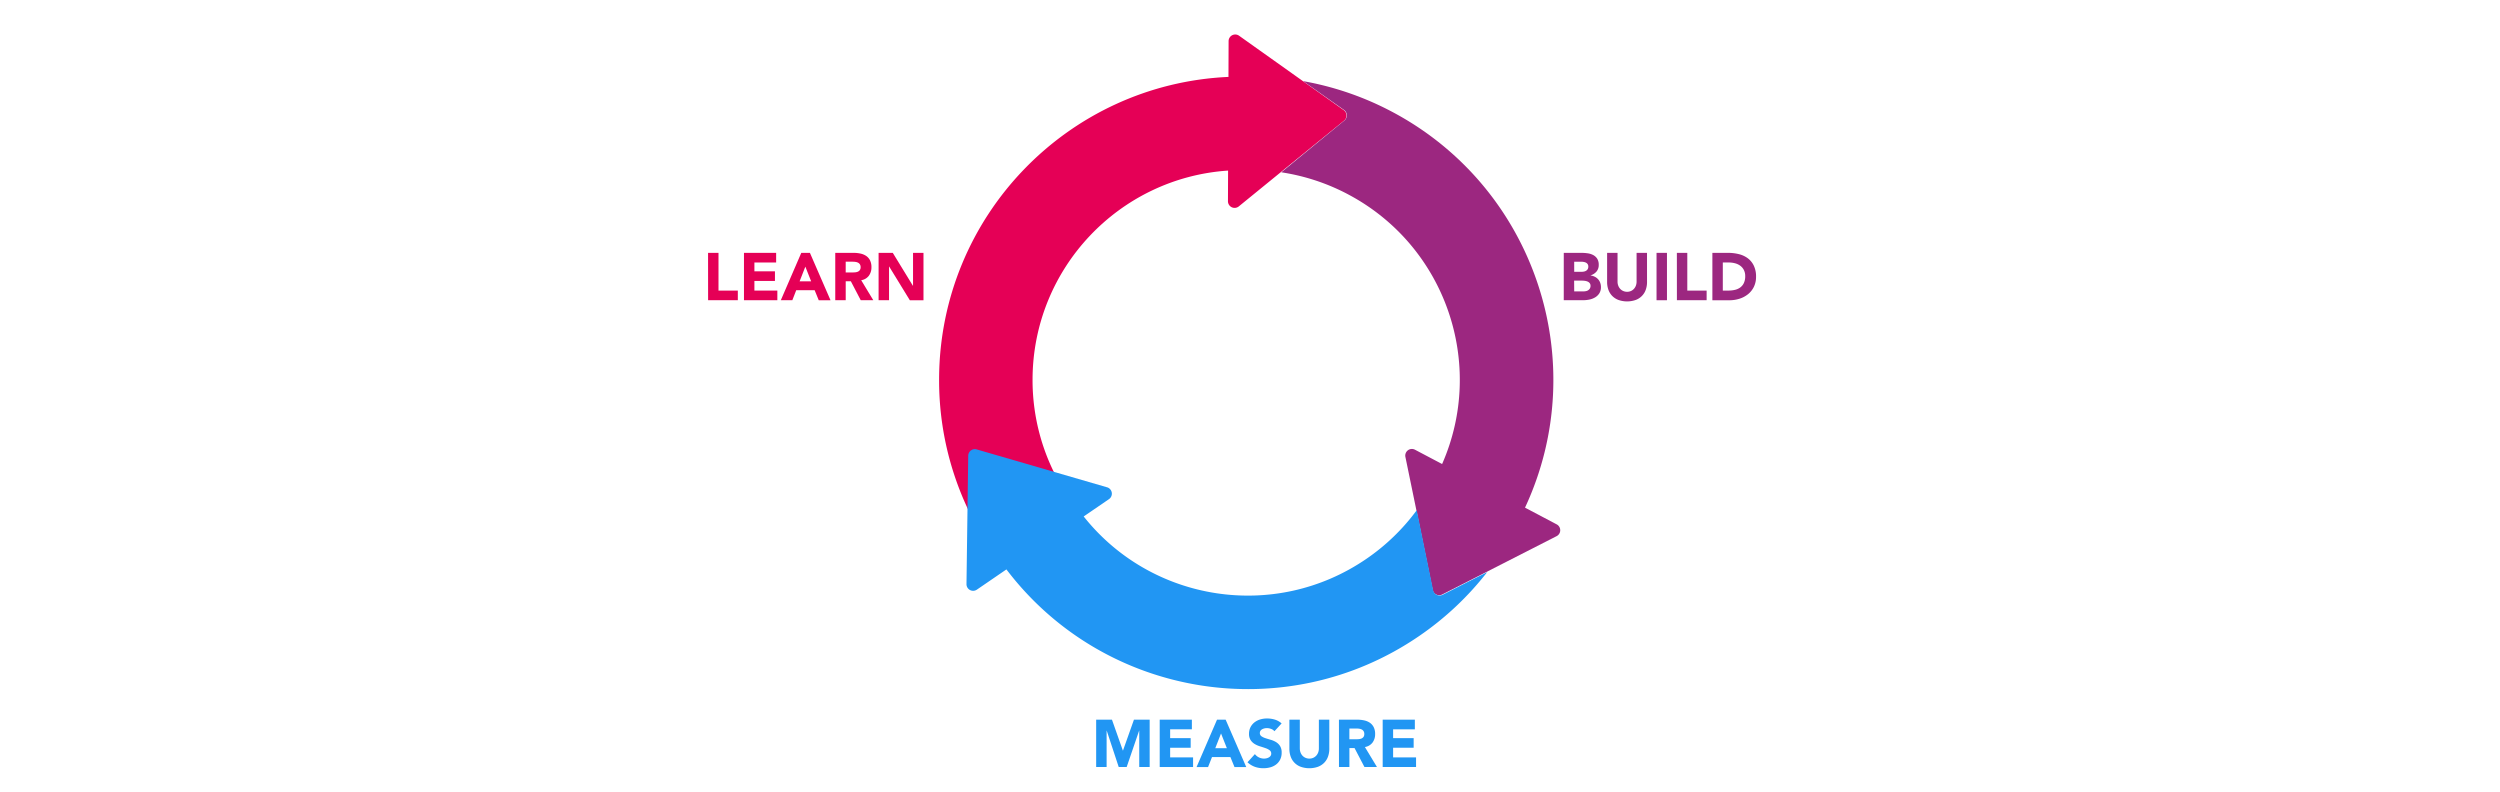
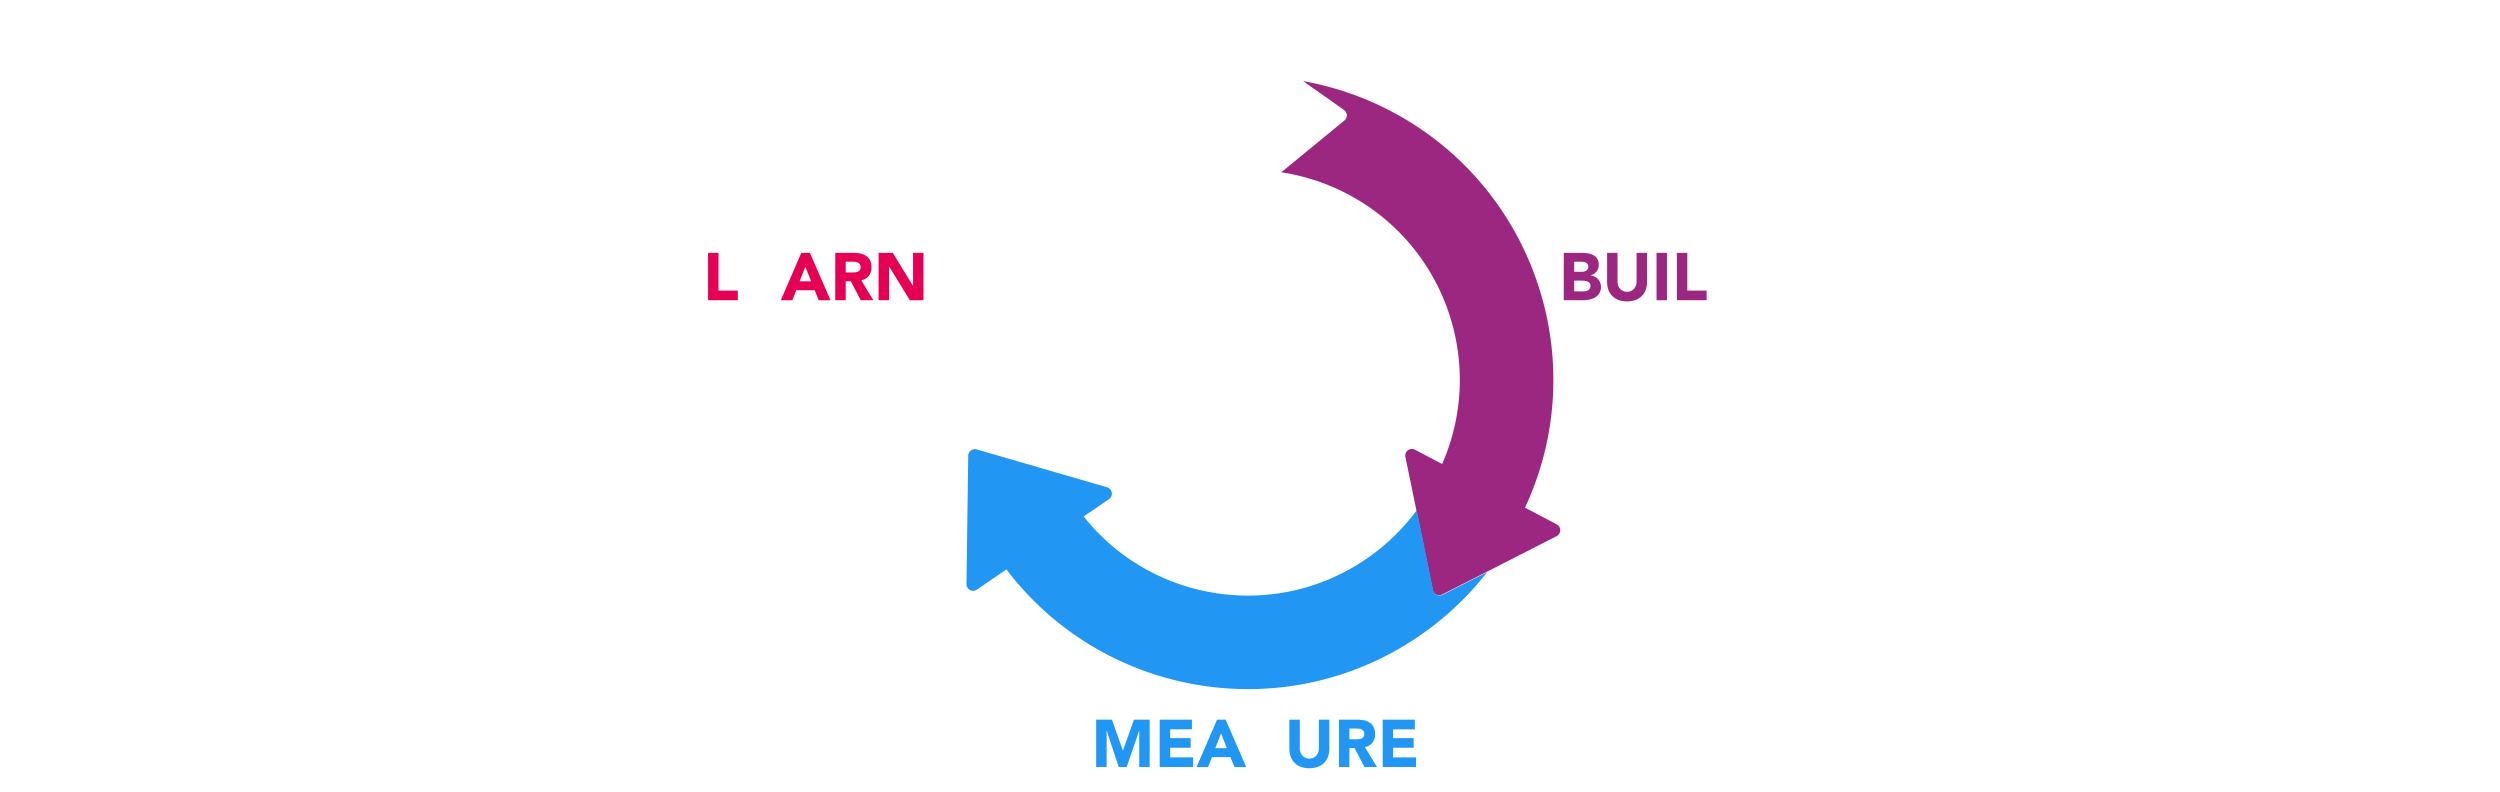
<svg xmlns="http://www.w3.org/2000/svg" id="Ebene_1" data-name="Ebene 1" viewBox="0 0 2691.4 852.92">
  <defs>
    <style>.cls-1{fill:#e50056;}.cls-2{fill:#9c2780;}.cls-3{fill:#2196f3;}.cls-4{isolation:isolate;}</style>
  </defs>
  <title>feedback-cycle-3-states</title>
-   <path class="cls-1" d="M1446.93,129.9l-69.65,56.74-43.65,35.57a7.15,7.15,0,0,1-11.66-5.57l.13-33c-117.19,7.84-210,105.16-210.49,224.43a224.73,224.73,0,0,0,32.33,117.35l-73.09,72A324.88,324.88,0,0,1,1011,407.69c.66-174.87,138.71-317.11,311.52-324.89l.14-38.56a7.14,7.14,0,0,1,11.28-5.78L1406,89.69l40.58,28.85a7.15,7.15,0,0,1,1.65,10A7.39,7.39,0,0,1,1446.93,129.9Z" />
  <path class="cls-2" d="M1675.74,577.22,1597,617.4,1552.6,640a7.15,7.15,0,0,1-9.61-3.14,7.06,7.06,0,0,1-.63-1.79l-18-88L1513,491.92a7.14,7.14,0,0,1,10.33-7.76l29.19,15.39c47.31-107.51,4-234.86-101.49-290.47a225.64,225.64,0,0,0-71.65-23.59l67.92-55.76a7.14,7.14,0,0,0,1-10.06,6.86,6.86,0,0,0-1.39-1.3l-40.69-28.7-3.3-2.33A325.88,325.88,0,0,1,1498,120c154.7,81.53,216.87,269.74,143.77,426.52l34.11,18a7.14,7.14,0,0,1-.14,12.7Z" />
  <path class="cls-3" d="M1040.48,628.79l1.19-88.42.69-49.79a7.15,7.15,0,0,1,9.13-6.76l86.27,25.07,54.07,15.71a7.15,7.15,0,0,1,2.05,12.76L1166.65,556c73,92,205.89,113.08,304.28,45.68a225.31,225.31,0,0,0,54.28-52.39l17.66,86.09a7.12,7.12,0,0,0,10.24,4.93l44.36-22.61,3.6-1.83a325.83,325.83,0,0,1-73.25,68.84c-144.27,98.83-339.75,66.06-444.35-71.71l-31.81,21.79a7.14,7.14,0,0,1-11.18-6Z" />
  <g class="cls-4">
    <path class="cls-2" d="M1683.49,272.22h19a48.33,48.33,0,0,1,6.66.47,18.24,18.24,0,0,1,6,1.87,11.5,11.5,0,0,1,4.32,3.93,12,12,0,0,1,1.66,6.69,10.7,10.7,0,0,1-2.41,7.17,13.27,13.27,0,0,1-6.37,4.07v.14a14.7,14.7,0,0,1,4.57,1.4,12.37,12.37,0,0,1,3.53,2.67,11.26,11.26,0,0,1,2.26,3.78,13.22,13.22,0,0,1,.8,4.61,12.26,12.26,0,0,1-1.73,6.73,13.47,13.47,0,0,1-4.47,4.35,19.37,19.37,0,0,1-6.15,2.38,33,33,0,0,1-6.81.72h-20.88Zm11.24,20.38h8.13a11.55,11.55,0,0,0,2.56-.29,7.15,7.15,0,0,0,2.27-.93,5,5,0,0,0,1.62-1.73,5.28,5.28,0,0,0,.61-2.59,4.54,4.54,0,0,0-2.45-4.25A8.32,8.32,0,0,0,1705,282a14.48,14.48,0,0,0-2.66-.25h-7.63Zm0,21.1h10.08a12.52,12.52,0,0,0,2.62-.29,6.94,6.94,0,0,0,2.42-1,5.74,5.74,0,0,0,1.76-1.87,5.37,5.37,0,0,0,.68-2.81,4.52,4.52,0,0,0-.9-2.92,5.78,5.78,0,0,0-2.26-1.69,11.72,11.72,0,0,0-3-.79,22.57,22.57,0,0,0-3-.22h-8.49Z" />
    <path class="cls-2" d="M1773.13,303.54a24.68,24.68,0,0,1-1.36,8.36,18,18,0,0,1-10.8,11,28.14,28.14,0,0,1-18.65,0,18.55,18.55,0,0,1-6.73-4.39,18.36,18.36,0,0,1-4.07-6.62,24.68,24.68,0,0,1-1.37-8.36V272.22h11.23v30.89a12.23,12.23,0,0,0,.76,4.39,10.49,10.49,0,0,0,2.12,3.5,9.68,9.68,0,0,0,3.28,2.3,10.31,10.31,0,0,0,4.14.83,10,10,0,0,0,4.1-.83A9.72,9.72,0,0,0,1759,311a10.68,10.68,0,0,0,2.13-3.5,12.45,12.45,0,0,0,.75-4.39V272.22h11.23Z" />
    <path class="cls-2" d="M1783.36,272.22h11.23v51h-11.23Z" />
    <path class="cls-2" d="M1805.25,272.22h11.23v40.61h20.81V323.2h-32Z" />
-     <path class="cls-2" d="M1843.48,272.22h16.84a48.19,48.19,0,0,1,11.63,1.37,26.54,26.54,0,0,1,9.61,4.43,21.65,21.65,0,0,1,6.52,8,26.63,26.63,0,0,1,2.41,11.88,24.19,24.19,0,0,1-2.34,10.9,23.34,23.34,0,0,1-6.3,7.92,27.74,27.74,0,0,1-9.14,4.86,35.35,35.35,0,0,1-10.87,1.66h-18.36Zm11.23,40.61h5.83a31.38,31.38,0,0,0,7.24-.79,15.38,15.38,0,0,0,5.79-2.63,12.53,12.53,0,0,0,3.85-4.82,17,17,0,0,0,1.41-7.31,14.24,14.24,0,0,0-1.41-6.52,13,13,0,0,0-3.78-4.57,16.47,16.47,0,0,0-5.58-2.7,24.74,24.74,0,0,0-6.73-.9h-6.62Z" />
  </g>
  <g class="cls-4">
    <path class="cls-1" d="M762.27,272.22H773.5v40.61h20.81V323.2h-32Z" />
-     <path class="cls-1" d="M800.93,272.22h34.63v10.37h-23.4v9.51h22.11v10.36H812.16v10.37h24.7V323.2H800.93Z" />
    <path class="cls-1" d="M862.63,272.22h9.29l22.18,51H881.42L877,312.4h-19.8L853,323.2H840.6ZM867,287.06l-6.19,15.84h12.46Z" />
    <path class="cls-1" d="M899.21,272.22h19.73a35.1,35.1,0,0,1,7.38.76,17.48,17.48,0,0,1,6.12,2.52,12.58,12.58,0,0,1,4.17,4.75,16.12,16.12,0,0,1,1.55,7.45,15,15,0,0,1-2.81,9.18,12.63,12.63,0,0,1-8.21,4.79l13,21.53H926.64L916,302.82h-5.54V323.2H899.21Zm11.23,21.1h6.62c1,0,2.08,0,3.21-.11a10,10,0,0,0,3.06-.65,5.29,5.29,0,0,0,2.27-1.69,5.14,5.14,0,0,0,.9-3.24,5.34,5.34,0,0,0-.8-3.09,5.26,5.26,0,0,0-2-1.77,9.34,9.34,0,0,0-2.81-.83,23.63,23.63,0,0,0-3.1-.21h-7.34Z" />
    <path class="cls-1" d="M945.86,272.22h15.27l21.67,35.43h.14V272.22h11.24v51H979.49l-22.25-36.29h-.14V323.2H945.86Z" />
  </g>
  <g class="cls-4">
    <path class="cls-3" d="M1180.09,774.77h17L1208.82,808h.15l11.8-33.27h16.92v51h-11.23v-39.1h-.14l-13.39,39.1h-8.57l-12.89-39.1h-.14v39.1h-11.24Z" />
    <path class="cls-3" d="M1248.49,774.77h34.63v10.37h-23.39v9.51h22.1V805h-22.1v10.37h24.69v10.37h-35.93Z" />
    <path class="cls-3" d="M1310.2,774.77h9.28l22.18,51H1329L1324.6,815h-19.8l-4.25,10.8h-12.39Zm4.32,14.84-6.2,15.84h12.46Z" />
-     <path class="cls-3" d="M1372,787.23a8.08,8.08,0,0,0-3.71-2.56,13.28,13.28,0,0,0-4.42-.82,11.65,11.65,0,0,0-2.52.28,10.1,10.1,0,0,0-2.45.9,5.26,5.26,0,0,0-1.87,1.62,4.12,4.12,0,0,0-.72,2.45,4.06,4.06,0,0,0,1.72,3.53,16.55,16.55,0,0,0,4.36,2.09c1.75.57,3.64,1.15,5.65,1.73a23.15,23.15,0,0,1,5.65,2.44,13.4,13.4,0,0,1,4.36,4.25,13,13,0,0,1,1.73,7.13,16.38,16.38,0,0,1-1.59,7.42,15,15,0,0,1-4.28,5.25,18.27,18.27,0,0,1-6.26,3.1,27.66,27.66,0,0,1-7.53,1,27.21,27.21,0,0,1-9.21-1.52,22.9,22.9,0,0,1-7.92-4.89l8-8.79a11.62,11.62,0,0,0,4.35,3.57,12.48,12.48,0,0,0,5.44,1.26,12,12,0,0,0,2.77-.33,8.81,8.81,0,0,0,2.52-1,5.3,5.3,0,0,0,1.8-1.65,4.14,4.14,0,0,0,.69-2.38,4.31,4.31,0,0,0-1.77-3.64,16.23,16.23,0,0,0-4.43-2.26c-1.77-.63-3.69-1.25-5.76-1.88a25.66,25.66,0,0,1-5.76-2.52,13.75,13.75,0,0,1-4.42-4.17,11.93,11.93,0,0,1-1.77-6.84,15.29,15.29,0,0,1,1.62-7.2,15.66,15.66,0,0,1,4.32-5.19,18.92,18.92,0,0,1,6.23-3.13,25.71,25.71,0,0,1,7.27-1,28.79,28.79,0,0,1,8.35,1.22,19.35,19.35,0,0,1,7.28,4.11Z" />
    <path class="cls-3" d="M1431.08,806.09a24.44,24.44,0,0,1-1.37,8.36,18.33,18.33,0,0,1-4.06,6.62,18.64,18.64,0,0,1-6.73,4.39,28.14,28.14,0,0,1-18.65,0,18,18,0,0,1-10.8-11,24.44,24.44,0,0,1-1.37-8.36V774.77h11.23v30.89a12.23,12.23,0,0,0,.76,4.39,10.49,10.49,0,0,0,2.12,3.5,9.58,9.58,0,0,0,3.28,2.3,10.31,10.31,0,0,0,4.14.83,10.08,10.08,0,0,0,4.1-.83,9.72,9.72,0,0,0,3.24-2.3,10.68,10.68,0,0,0,2.13-3.5,12.45,12.45,0,0,0,.75-4.39V774.77h11.23Z" />
    <path class="cls-3" d="M1441.45,774.77h19.73a35.1,35.1,0,0,1,7.38.76,17.33,17.33,0,0,1,6.12,2.52,12.58,12.58,0,0,1,4.17,4.75,16,16,0,0,1,1.55,7.45,14.91,14.91,0,0,1-2.81,9.18,12.61,12.61,0,0,1-8.2,4.79l13,21.53h-13.47l-10.65-20.38h-5.55v20.38h-11.23Zm11.23,21.1h6.63c1,0,2.07,0,3.2-.11a10,10,0,0,0,3.06-.65,5.29,5.29,0,0,0,2.27-1.69,5.14,5.14,0,0,0,.9-3.24,5.42,5.42,0,0,0-.79-3.09,5.29,5.29,0,0,0-2-1.77,9.34,9.34,0,0,0-2.81-.83,23.37,23.37,0,0,0-3.09-.21h-7.35Z" />
    <path class="cls-3" d="M1488.54,774.77h34.63v10.37h-23.4v9.51h22.11V805h-22.11v10.37h24.7v10.37h-35.93Z" />
  </g>
</svg>